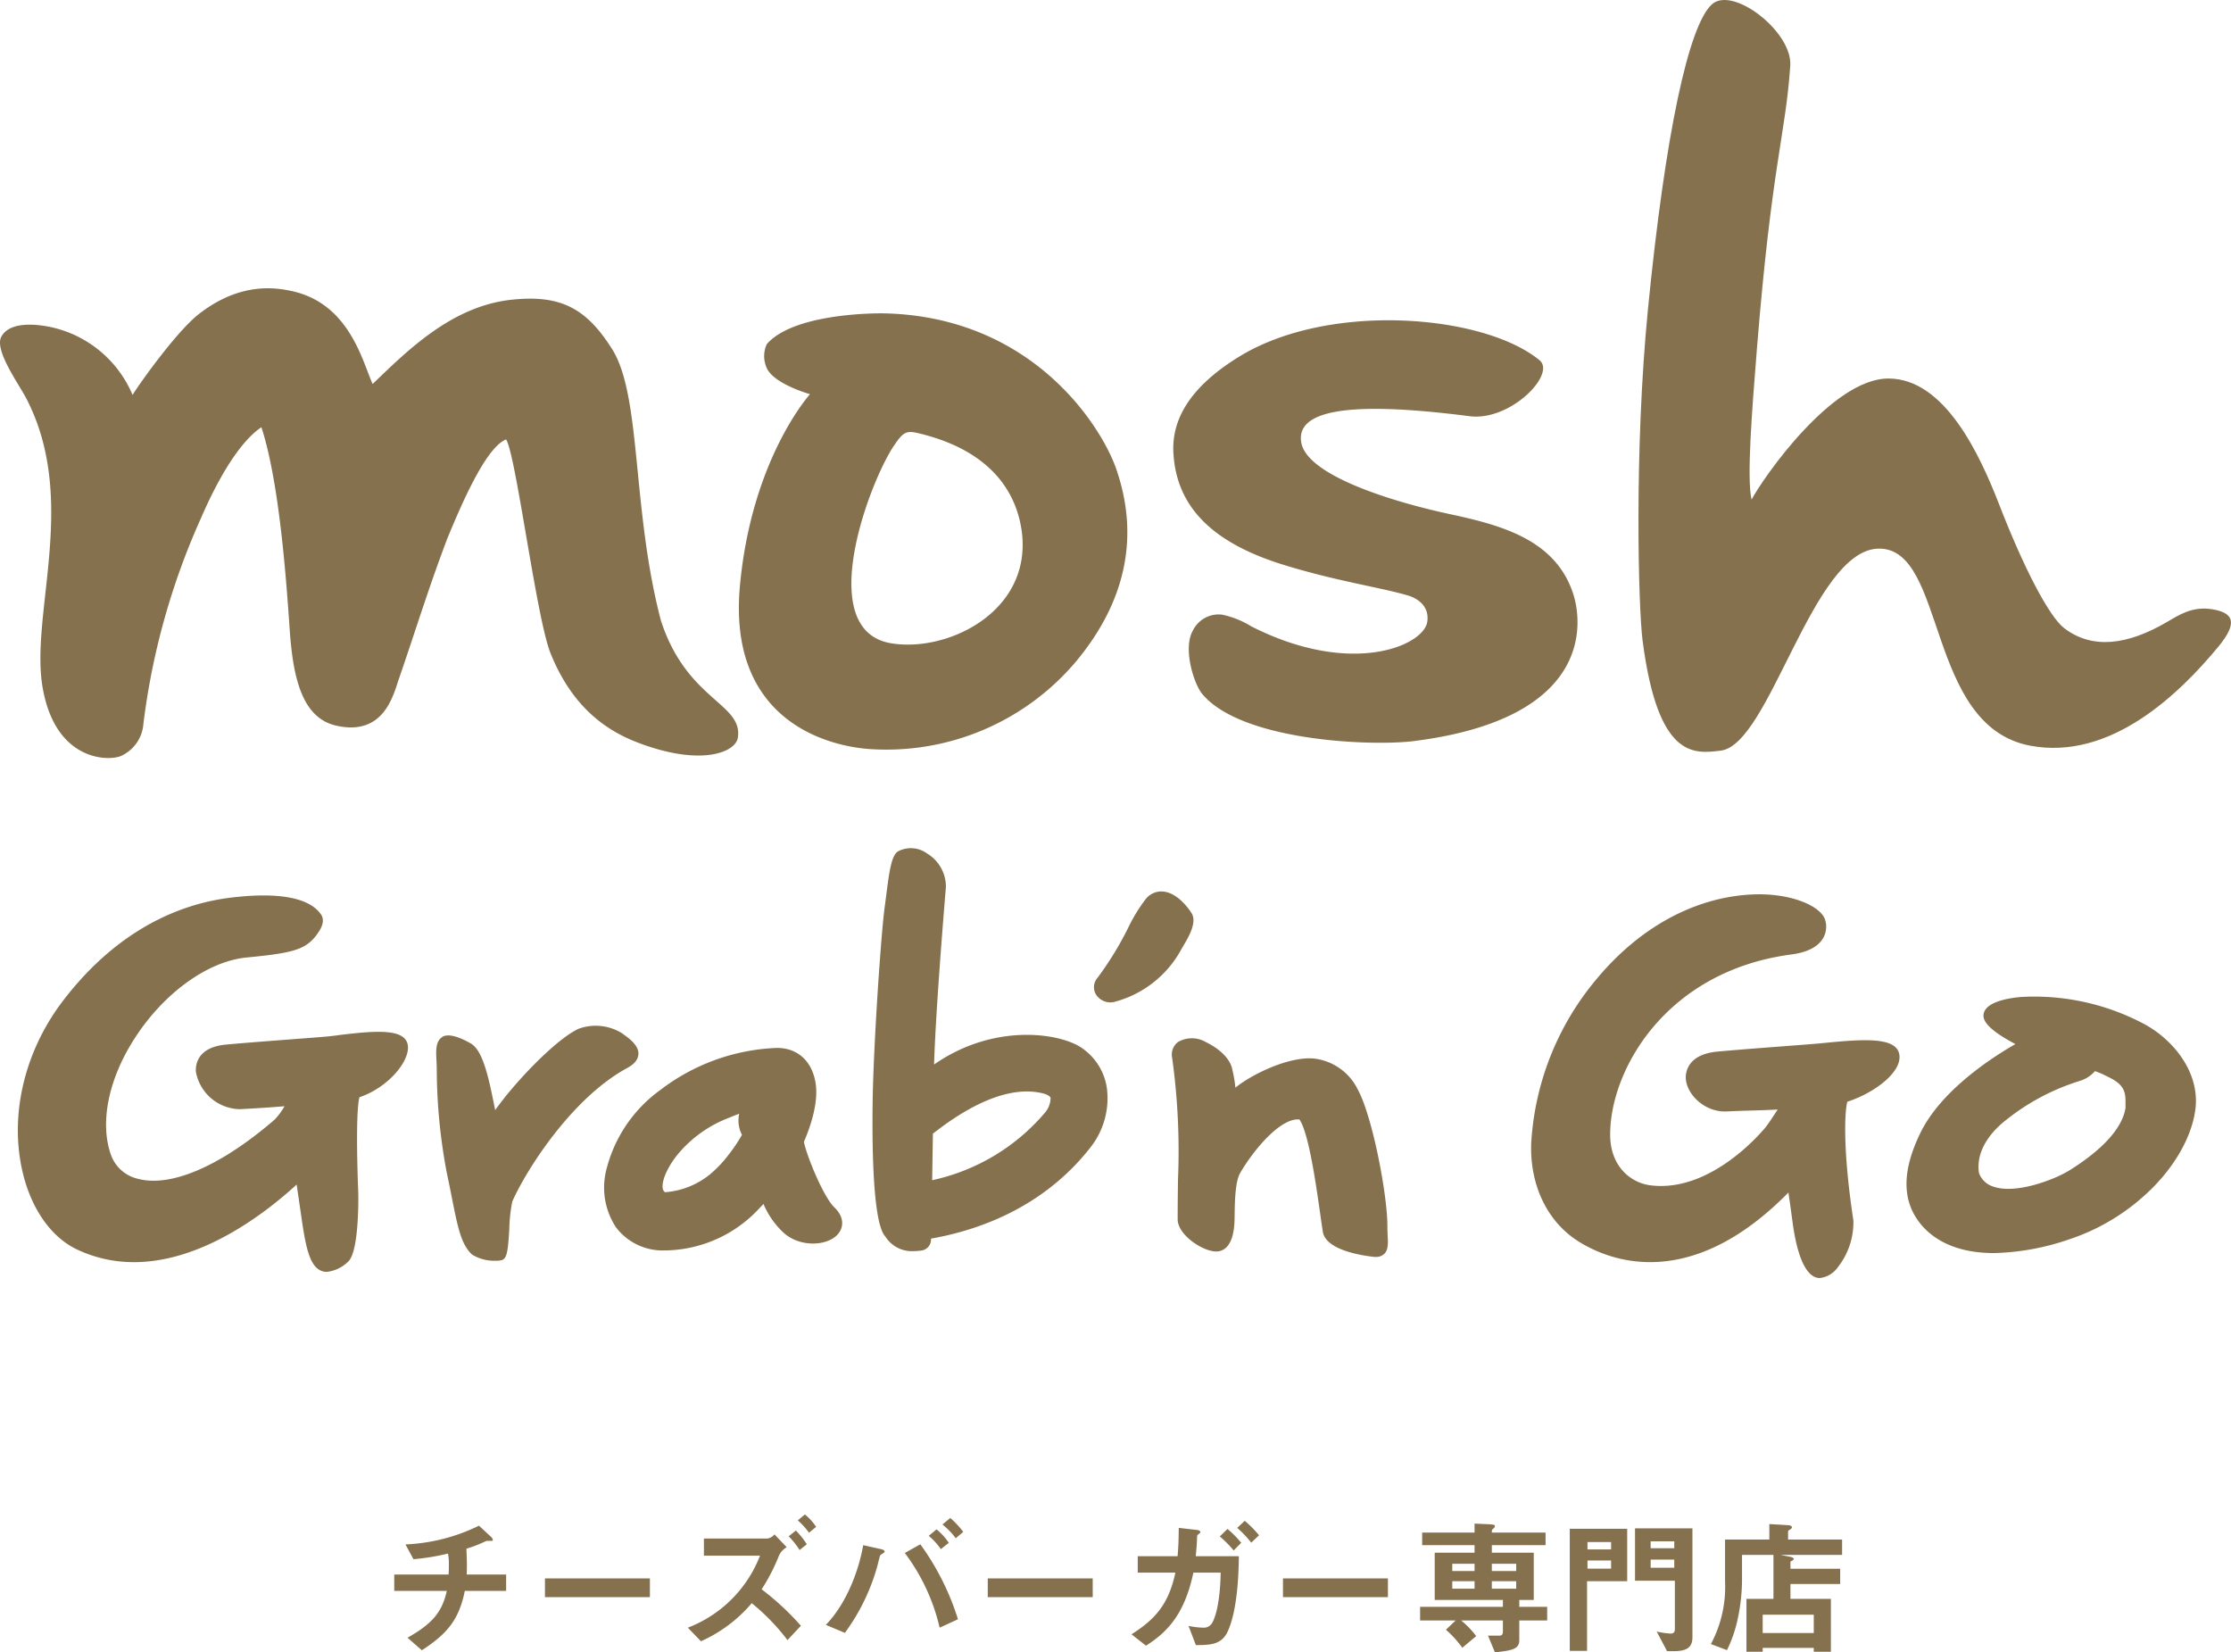
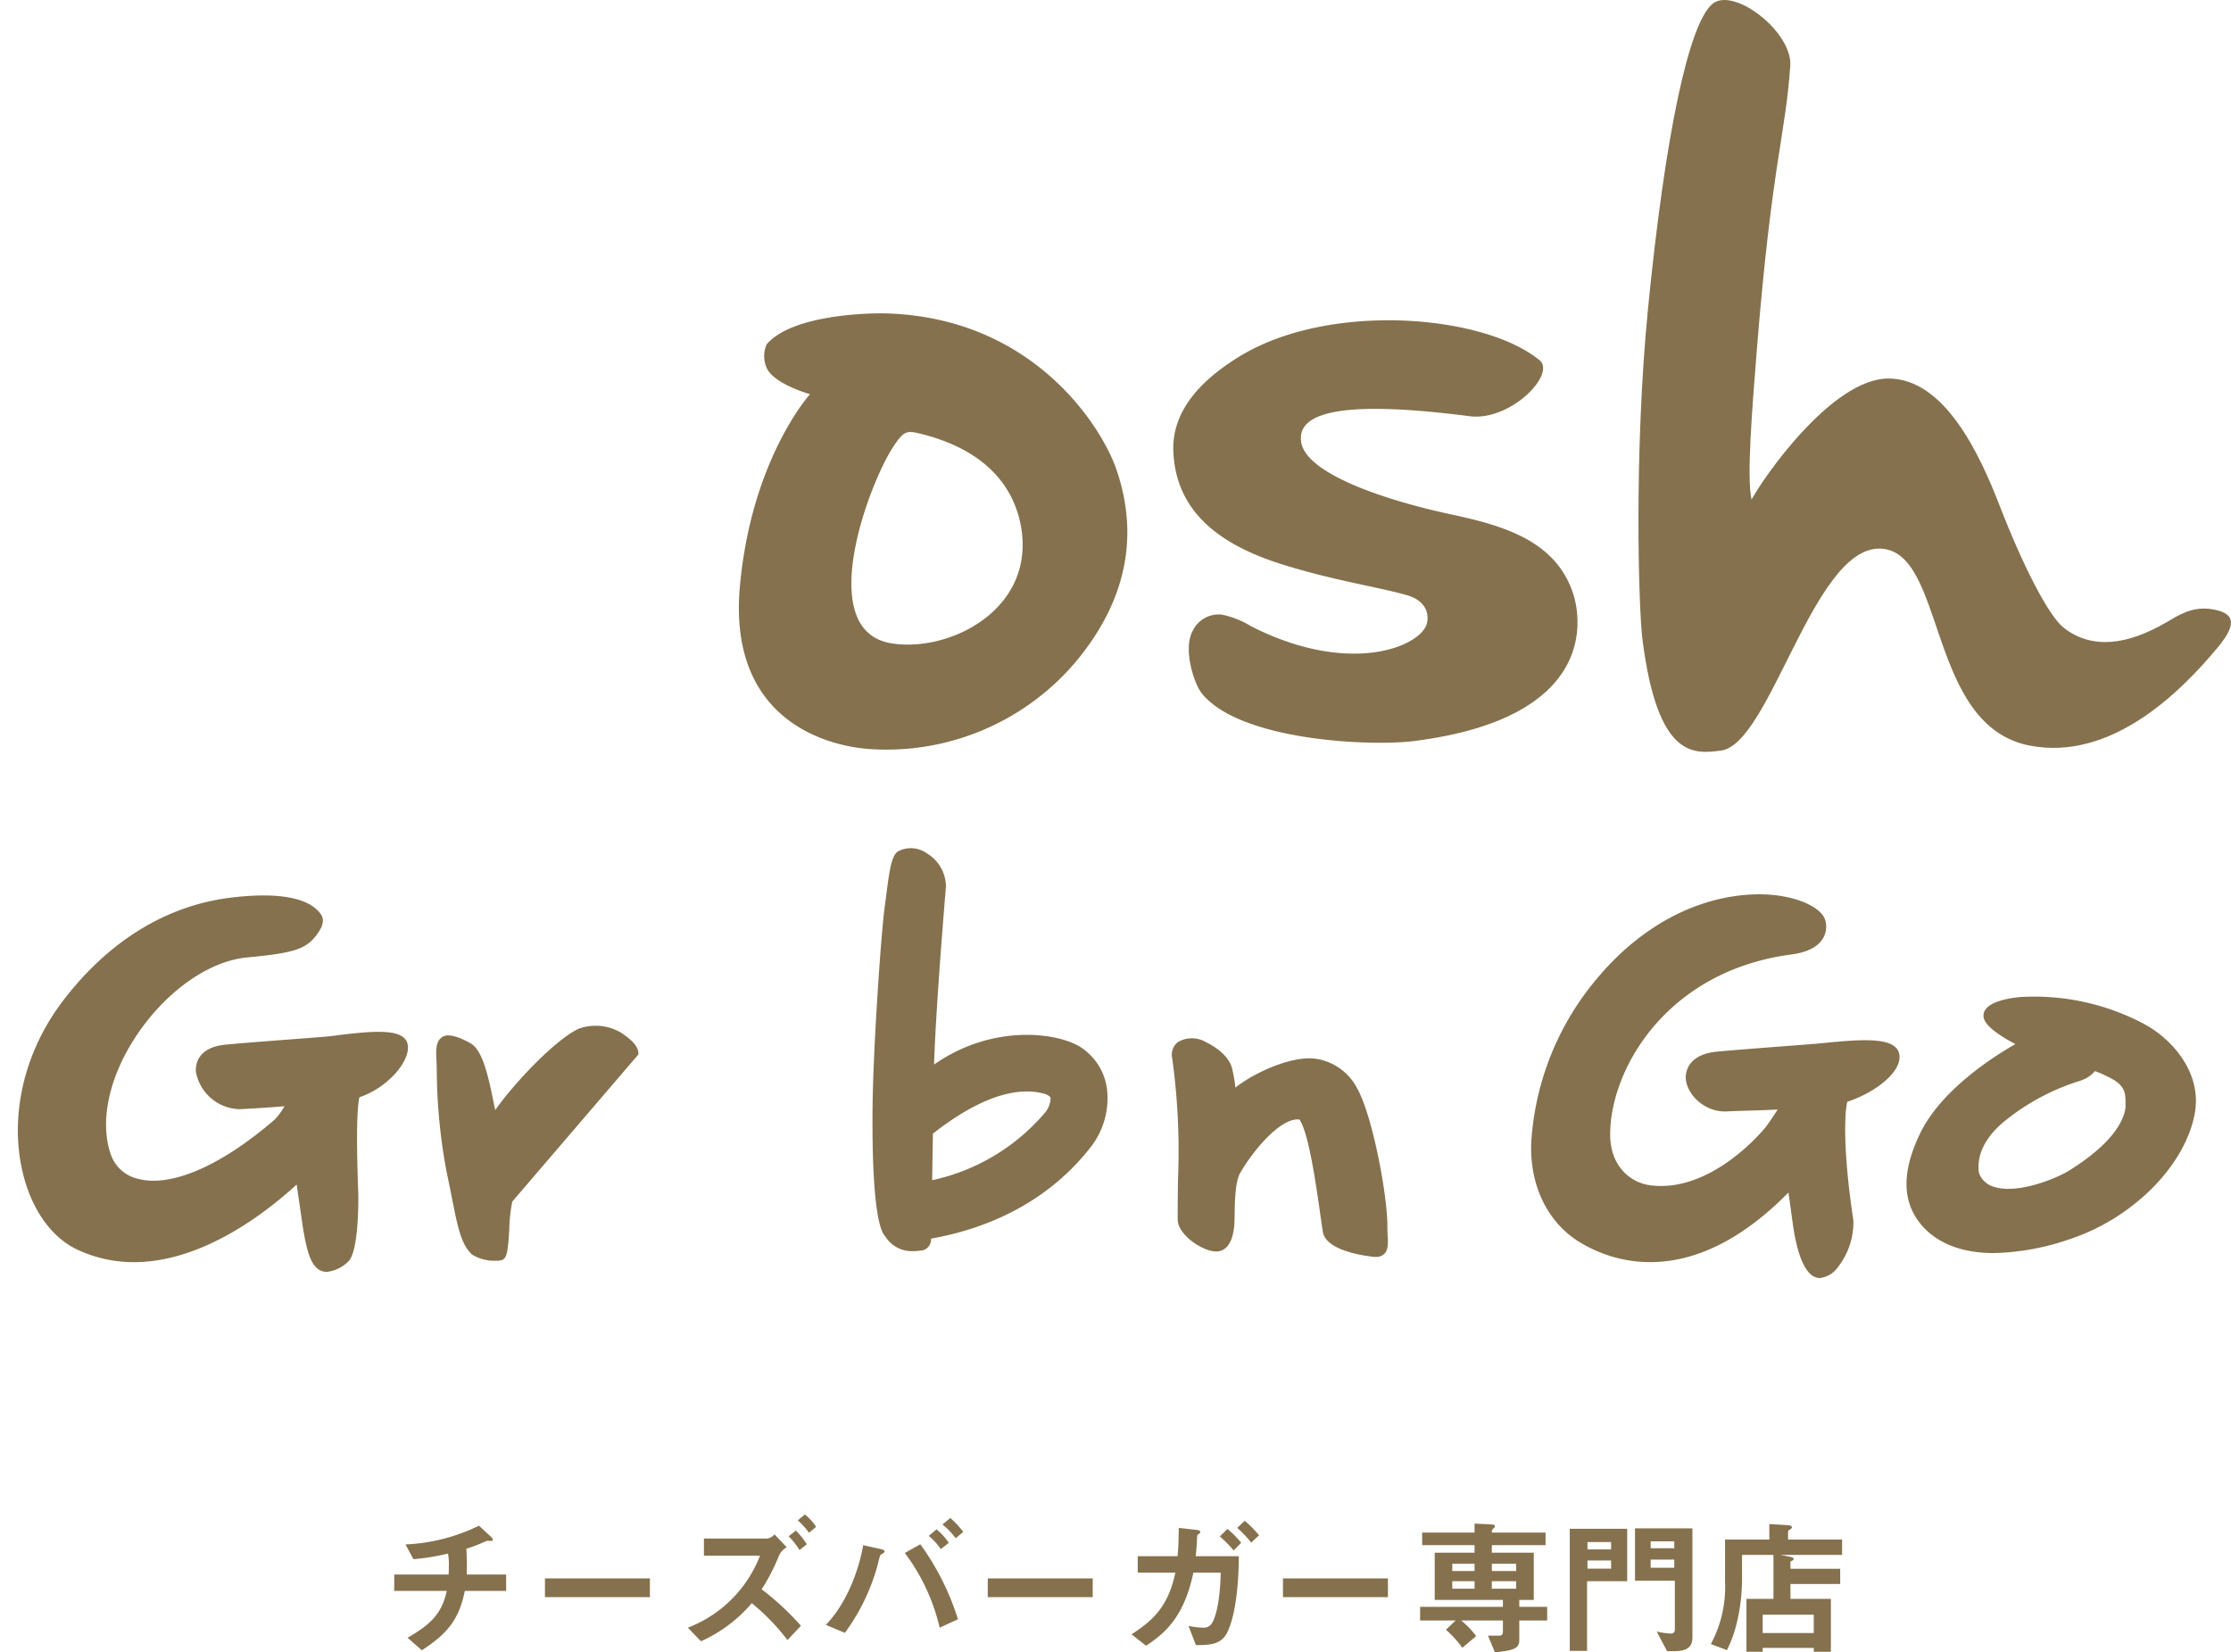
<svg xmlns="http://www.w3.org/2000/svg" width="302.295" height="223.864" viewBox="0 0 302.295 223.864">
  <defs>
    <clipPath id="clip-path">
      <rect id="長方形_1" data-name="長方形 1" width="302.295" height="173.148" fill="#85714d" />
    </clipPath>
  </defs>
  <g id="グループ_390" data-name="グループ 390" transform="translate(-488.853 -80)">
    <g id="グループ_1" data-name="グループ 1" transform="translate(488.853 80)" clip-path="url(#clip-path)">
-       <path id="パス_1" data-name="パス 1" d="M115.658,91.721c.709-1.2,1.9-3.2,1.088-4.451-.411-.634-1.9-2.721-3.828-2.893a2.7,2.7,0,0,0-2.306.945,21.9,21.9,0,0,0-2.471,4.037,44.384,44.384,0,0,1-4.114,6.7,1.921,1.921,0,0,0-.159,2.349,2.319,2.319,0,0,0,1.9.985,2.191,2.191,0,0,0,.616-.087,14.516,14.516,0,0,0,9.066-7.234Z" transform="translate(44.689 36.413)" fill="#85714d" />
-       <path id="パス_2" data-name="パス 2" d="M68.685,100.963c.08-1.193-1.217-2.137-1.991-2.7l-.225-.165a6.775,6.775,0,0,0-5.867-.62c-2.919,1.31-8.449,6.972-11.323,11.026-.07-.325-.145-.7-.216-1.052-.736-3.653-1.515-7-3.022-7.931-.474-.285-2.889-1.676-3.971-.9-.878.627-.817,1.815-.749,3.193.019.387.039.792.039,1.208a76.376,76.376,0,0,0,1.374,14.054c.273,1.257.5,2.4.7,3.427.773,3.887,1.24,6.233,2.719,7.582a5.788,5.788,0,0,0,3.218.829,2.72,2.72,0,0,0,.845-.1c.674-.249.8-1.3.976-4.246a20.793,20.793,0,0,1,.4-3.668c1.817-4.142,8.016-14.017,15.582-18.1.952-.517,1.457-1.13,1.5-1.83" transform="translate(17.819 41.895)" fill="#85714d" />
+       <path id="パス_2" data-name="パス 2" d="M68.685,100.963c.08-1.193-1.217-2.137-1.991-2.7l-.225-.165a6.775,6.775,0,0,0-5.867-.62c-2.919,1.31-8.449,6.972-11.323,11.026-.07-.325-.145-.7-.216-1.052-.736-3.653-1.515-7-3.022-7.931-.474-.285-2.889-1.676-3.971-.9-.878.627-.817,1.815-.749,3.193.019.387.039.792.039,1.208a76.376,76.376,0,0,0,1.374,14.054c.273,1.257.5,2.4.7,3.427.773,3.887,1.24,6.233,2.719,7.582a5.788,5.788,0,0,0,3.218.829,2.72,2.72,0,0,0,.845-.1c.674-.249.8-1.3.976-4.246a20.793,20.793,0,0,1,.4-3.668" transform="translate(17.819 41.895)" fill="#85714d" />
      <path id="パス_3" data-name="パス 3" d="M110.97,107.359c-2.931-2.062-11.937-3.447-20.051,2.223.2-6.621,1.16-18.7,1.582-23.788l.024-.3A5.257,5.257,0,0,0,89.97,80.99a3.72,3.72,0,0,0-3.9-.306c-.9.514-1.2,2.533-1.644,6.056-.064.505-.129,1.016-.2,1.52-.494,3.661-1.526,18.73-1.633,26.542-.079,6.041.042,16.34,1.722,18.077a4.23,4.23,0,0,0,3.832,1.984,7.26,7.26,0,0,0,1.2-.106A1.491,1.491,0,0,0,90.5,133.17c6.4-1.122,15.191-4.182,21.577-12.316a10.758,10.758,0,0,0,2.261-8.046,7.966,7.966,0,0,0-3.371-5.449m-4.26,6.731a3.158,3.158,0,0,1-.855,2.122,27.685,27.685,0,0,1-15.191,9.042c.033-2,.066-4.169.1-6.309,2.248-1.729,9.054-6.962,14.97-5.437.754.2.962.51.976.583" transform="translate(35.645 34.644)" fill="#85714d" />
      <path id="パス_4" data-name="パス 4" d="M140.114,123.827c.059-3.991-1.97-14.969-4.069-18.741A7.561,7.561,0,0,0,130.135,101c-3.37-.293-8.355,2.112-10.617,3.95a16.1,16.1,0,0,0-.359-2.206l-.067-.315c-.282-1.337-1.609-2.7-3.548-3.639a3.748,3.748,0,0,0-3.8-.027,2.152,2.152,0,0,0-.79,2.176,91.619,91.619,0,0,1,.789,16.456c-.023,1.739-.047,3.526-.043,5.4.006,2.112,3.4,4.348,5.223,4.349h0c.855,0,2.309-.517,2.47-3.977.013-.275.019-.633.024-1.042.024-1.656.064-4.431.749-5.613,1.881-3.245,5.559-7.543,8.036-7.245,1.25,1.8,2.236,8.737,2.832,12.93.123.862.233,1.633.331,2.263.369,2.394,4.866,3.172,6.783,3.4a3.215,3.215,0,0,0,.378.023,1.591,1.591,0,0,0,1.141-.391c.587-.55.538-1.462.484-2.517-.02-.362-.04-.749-.034-1.142" transform="translate(47.873 42.411)" fill="#85714d" />
-       <path id="パス_5" data-name="パス 5" d="M88.37,120.776c-1.476-1.414-3.742-6.942-4.129-8.876.823-1.9,2.049-5.326,1.568-8.069-.511-2.918-2.438-4.658-5.228-4.658A27.635,27.635,0,0,0,64.8,104.861a18.978,18.978,0,0,0-7.387,11.062,9.787,9.787,0,0,0,1.372,7.562,7.933,7.933,0,0,0,6.7,3.118h.2a17.656,17.656,0,0,0,12.535-5.719c.18-.185.361-.375.543-.576a11.335,11.335,0,0,0,2.618,3.8c2.175,2.084,5.875,1.957,7.381.391C89.534,123.694,89.893,122.236,88.37,120.776ZM75.85,110.949a21.816,21.816,0,0,1-1.778,2.653,16.194,16.194,0,0,1-2.533,2.68,10.9,10.9,0,0,1-6.112,2.439.767.767,0,0,1-.316-.548c-.175-1.087.8-3.174,2.268-4.853a16.754,16.754,0,0,1,6.719-4.687l.338-.14q.507-.213,1.039-.4a4.213,4.213,0,0,0,.375,2.855" transform="translate(24.685 42.805)" fill="#85714d" />
      <path id="パス_6" data-name="パス 6" d="M212.314,97.862a31.705,31.705,0,0,0-16.365-3.486c-1.221.1-5.2.575-5.069,2.633.062,1.009,1.515,2.268,4.321,3.747-3.127,1.787-10.1,6.269-12.912,12.109-2.432,5.039-2.459,8.988-.083,12.073,1.382,1.8,4.291,4.132,10.066,4.132a33.412,33.412,0,0,0,10.173-1.845,28.538,28.538,0,0,0,9.892-5.643c3.994-3.449,6.7-7.9,7.241-11.915.707-5.257-3.27-9.8-7.264-11.8m-2.187,11.486c-.384,2.69-3,5.626-7.56,8.487-2.026,1.271-7.316,3.3-10.359,2.226a3,3,0,0,1-1.946-1.851c-.525-3.549,2.434-6.23,3.731-7.218a30.286,30.286,0,0,1,9.875-5.234l.2-.067a4.294,4.294,0,0,0,1.911-1.278c.292.109.584.222.872.341l.014.007c.178.08.952.452,1.2.583,2.083,1.078,2.07,2.16,2.053,3.658Z" transform="translate(77.882 40.7)" fill="#85714d" />
      <path id="パス_7" data-name="パス 7" d="M45.052,103.686c-.6.074-1.137.139-1.55.176-.564.052-2.076.168-3.928.309l-.241.019c-3.151.241-7.466.568-9.5.766-3.953.381-4.076,2.9-4.019,3.669a6.166,6.166,0,0,0,5.971,5.075c2.351-.123,4.136-.241,6.037-.4a9.114,9.114,0,0,1-1.354,1.828c-7.271,6.27-14.014,9.191-18.5,8.007a5.091,5.091,0,0,1-3.653-3.215c-1.545-4.322-.387-10.177,3.1-15.659,3.964-6.24,9.964-10.6,15.285-11.114,6.04-.581,7.887-1.012,9.373-2.935.664-.862,1.341-1.974.673-2.926-2.014-2.863-7.8-2.8-12.3-2.233C21.731,86.14,13.877,91,7.729,99.119,2.493,106.027.5,114.748,2.391,122.45c1.2,4.893,3.874,8.634,7.328,10.262,11.811,5.563,24.253-3.765,29.749-8.8.126.873.3,2.049.437,3l.225,1.553c.61,4.268,1.191,6.542,2.681,7.137a1.969,1.969,0,0,0,.737.14,4.9,4.9,0,0,0,2.832-1.326c1.613-1.278,1.44-9.265,1.437-9.344-.384-10.013,0-12.431.159-12.989,3.927-1.326,6.87-4.935,6.553-7.048-.348-2.291-4.292-1.993-9.477-1.357" transform="translate(0.729 36.576)" fill="#85714d" />
      <path id="パス_8" data-name="パス 8" d="M184.672,104.77l-.885.087c-.593.053-2.226.178-4.2.329-3.732.285-7.537.578-9.47.763-4.269.412-4.283,3.14-4.243,3.682.159,2.16,2.58,4.545,5.52,4.424,1.079-.057,2.159-.089,3.306-.122,1.185-.034,2.4-.072,3.623-.14-1,1.546-1.444,2.159-1.638,2.4-.293.364-7.3,8.916-15.59,7.872-2.711-.341-5.454-2.585-5.469-6.836-.03-8.8,7.565-22.2,24.542-24.442,2.167-.285,3.618-1.029,4.311-2.213a3.1,3.1,0,0,0,.222-2.626c-.726-1.808-4.783-3.579-10.059-3.28-7.652.429-15.035,4.467-20.791,11.367a37.97,37.97,0,0,0-8.922,22.285c-.219,5.694,2.17,10.678,6.392,13.334,4.12,2.594,15.033,7.044,28.461-6.618.206,1.43.412,2.928.581,4.177.375,2.767,1.341,7.409,3.671,7.409h0a3.43,3.43,0,0,0,2.432-1.452,9.835,9.835,0,0,0,2.116-6.338c-1.493-9.835-1.161-14.939-.819-16.094,3.729-1.218,7.4-4.017,7.048-6.366-.361-2.387-4.616-2.153-10.142-1.6" transform="translate(62.548 36.529)" fill="#85714d" />
-       <path id="パス_9" data-name="パス 9" d="M89.555,72.314c-3.967-15.1-2.607-30.406-6.6-36.765-3.495-5.562-7-7.434-13.665-6.713-8.1.876-14.1,6.9-18.8,11.416-1.36-2.985-3.1-10.819-10.826-12.562-2.24-.505-7.069-1.32-12.73,3.094-3.2,2.494-8.726,10.414-8.966,10.962A15.594,15.594,0,0,0,6.989,32.564C4.352,32,1.226,31.921.178,33.846-.8,35.64,2.521,40.223,3.5,42.087c7.2,13.7.594,29.166,2.253,39.15,1.674,10.07,8.823,10.132,10.585,9.434a5.185,5.185,0,0,0,3.092-4.378,96.594,96.594,0,0,1,7.789-27.841c3.057-7.055,5.934-10.839,8.2-12.342,2.293,6.982,3.284,19.247,3.827,27.314.455,6.76,1.719,12.1,6.358,13.125,6.424,1.426,7.694-4.165,8.435-6.315C56.452,73.243,58,68.071,60.62,61.157c1.84-4.432,5.147-12.26,7.95-13.4,1.33,1.987,4.1,24.191,6.026,28.973,2.81,6.989,7.181,10.3,11.668,12.041,8.6,3.344,13.4,1.424,13.712-.6.714-4.674-6.893-5.018-10.421-15.855" transform="translate(0 11.775)" fill="#85714d" />
      <path id="パス_10" data-name="パス 10" d="M143.731,87.311c-5.87.75-23.537,0-28.788-6.412-1.089-1.33-2.626-6.074-1.248-8.541a3.9,3.9,0,0,1,3.944-2.172,12.518,12.518,0,0,1,3.986,1.595c13.563,6.89,23.328,2.617,23.834-.6.3-1.911-.994-3.105-2.628-3.589-3.715-1.1-9.736-1.95-16.859-4.159-10.133-3.12-14.538-8.248-14.909-15.182-.269-5.048,2.909-9.33,8.922-13.022,12.124-7.446,33.07-5.752,40.685.487,2.3,1.883-3.948,8.3-9.473,7.588-16.5-2.127-23.527-.789-22.811,3.546.726,4.389,11.905,7.953,20.177,9.729,6.93,1.489,14.309,3.454,16.683,10.823,1.235,3.835,2.7,16.811-21.513,19.905" transform="translate(47.929 13.084)" fill="#85714d" />
      <path id="パス_11" data-name="パス 11" d="M165.042.574c2.82-2.507,10.915,3.731,10.6,8.326-.644,9.453-2.49,13.232-4.517,38.337-.7,8.713-1.386,17.533-.727,20.455,1.532-2.895,10.877-16.409,18.544-16.409s12.428,10.424,15.029,17.124c3.287,8.478,6.72,15.125,8.806,16.713,3.827,2.913,8.583,2.245,13.819-.8,1.684-.981,3.495-2.2,6.142-1.787,3.065.478,3.549,1.893.882,5.115-5.158,6.23-14.532,15.476-25.513,13.371-14.147-2.71-11.265-26.823-20.488-26.69-8.973.13-14.723,26.565-21.391,27.368-3.608.434-8.52,1.191-10.6-14.955-.558-4.336-1.162-25.614.734-44.865,2.341-23.73,5.507-38.483,8.676-41.3" transform="translate(66.934 0)" fill="#85714d" />
      <path id="パス_12" data-name="パス 12" d="M115.715,76.7c6.472-7.835,8.614-16.61,5.321-26.035-1.934-5.536-11.074-20.365-31.047-21-2.445-.079-12.866.165-16.286,4.18a3.9,3.9,0,0,0,.066,3.349c1.107,2.1,5.8,3.412,5.8,3.412s-7.9,8.709-9.492,25.932c-1.642,17.735,11.051,21.623,17.38,22.134A33.619,33.619,0,0,0,115.715,76.7M90.968,47.545c1.089-1.592,1.523-2.056,3.071-1.7,10.288,2.365,13.214,8.245,14.044,12.306,2.332,11.417-9.443,17.5-17.47,16.213-10.651-1.706-2.941-22,.355-26.818" transform="translate(30.185 12.799)" fill="#85714d" />
    </g>
    <path id="パス_379" data-name="パス 379" d="M-82.42-7.18V-9.4h-5.34c0-.34.02-.44.02-.96.02-.7-.04-1.82-.06-2.54a18.483,18.483,0,0,0,2.54-.98.672.672,0,0,1,.3-.08h.64a.133.133,0,0,0,.1-.14c0-.14-.18-.34-.24-.4l-1.64-1.52a24.974,24.974,0,0,1-9.96,2.54l1.08,2a30.768,30.768,0,0,0,4.68-.76,7.229,7.229,0,0,1,.12,1.6c0,.66-.02,1.04-.04,1.24h-7.36v2.22h7.12c-.66,2.98-2.08,4.5-5.32,6.34l1.94,1.7c3.38-2.2,5.02-4.08,5.82-8.04Zm19.48.84V-8.88H-77.16v2.54Zm22.52-9.52a7.271,7.271,0,0,0-1.52-1.68l-.96.8a9.784,9.784,0,0,1,1.52,1.68Zm-1.26,2.36a10.994,10.994,0,0,0-1.48-1.86l-.98.78a10.617,10.617,0,0,1,1.48,1.86Zm-.8,11.04A36.574,36.574,0,0,0-47.8-7.4a25.787,25.787,0,0,0,2.3-4.44,2.491,2.491,0,0,1,1.1-1.26l-1.66-1.74a1.56,1.56,0,0,1-.94.56h-8.62v2.32h7.6A17,17,0,0,1-57.8-2.2l1.78,1.84a19.387,19.387,0,0,0,6.88-5.16,29.062,29.062,0,0,1,4.84,5Zm22-12.72a12.213,12.213,0,0,0-1.76-1.88l-1.06.88a10.068,10.068,0,0,1,1.8,1.86Zm-1.96,1.48a8.489,8.489,0,0,0-1.66-1.82l-1.06.88a8.736,8.736,0,0,1,1.64,1.8ZM-21.2-3.34A34.9,34.9,0,0,0-26.3-13.5l-2.1,1.18A26.92,26.92,0,0,1-23.68-2.2Zm-9.94-9.18c0-.18-.28-.28-.48-.32l-2.42-.54c-.58,3.38-2.24,7.9-5.06,10.8l2.58,1.08a27.806,27.806,0,0,0,4.36-8.92c.08-.26.36-1.5.44-1.6a3.29,3.29,0,0,1,.38-.26C-31.24-12.36-31.14-12.42-31.14-12.52Zm28.2,6.18V-8.88H-17.16v2.54ZM19.6-14.72a15.91,15.91,0,0,0-1.94-1.96l-1.02.96a15.047,15.047,0,0,1,1.9,2ZM17.18-13.7a13.781,13.781,0,0,0-1.86-1.88l-1.04,1.02a15.393,15.393,0,0,1,1.88,1.9Zm-.32,1.82H11.02c.12-1.24.16-1.86.18-2.56.02-.26,0-.28.16-.4.28-.22.28-.22.28-.3,0-.24-.38-.3-.46-.3l-2.46-.28c-.02,1.58-.04,2.48-.16,3.84H3.16v2.22h5.1C7.34-5.32,5.48-3.32,2.32-1.3L4.28.24c2.78-1.78,5.2-4.12,6.42-9.9h3.7c-.08,4.4-.82,6.26-1.16,6.82a1.305,1.305,0,0,1-1.2.64,11.132,11.132,0,0,1-2-.24l1,2.6c2.16,0,3.58-.12,4.38-2C16.76-4.94,16.84-10.12,16.86-11.88Zm20.2,5.54V-8.88H22.84v2.54ZM58.64-3.18V-5.02H54.86v-.94h1.96v-6.4H51.14v-1.02h7.28v-1.7H51.14c0-.34,0-.38.22-.56a.445.445,0,0,0,.2-.34c0-.1,0-.2-.98-.24L48.8-16.3v1.22H41.7v1.7h7.1v1.02H43.4v6.4h9.24v.94H41.42v1.84h4.82L44.92-1.92A14.349,14.349,0,0,1,47.14.52l1.88-1.58a12.194,12.194,0,0,0-2.04-2.12h5.66v1.44c0,.48-.14.62-.52.62h-1.5l.94,2.26c2.52-.26,3.3-.5,3.3-1.68V-3.18Zm-4.2-6.7h-3.3v-.98h3.3Zm0,2.4h-3.3V-8.5h3.3ZM48.8-9.88H45.78v-.98H48.8Zm0,2.4H45.78V-8.5H48.8ZM78.32-.9V-15.66H70.54v7.1h5.4v6.54c0,.34-.1.62-.58.62a10.666,10.666,0,0,1-1.88-.28L74.88.98h.96C77.64.98,78.32.4,78.32-.9ZM75.86-12.96h-3.2v-.94h3.2Zm0,2.64h-3.2v-1.1h3.2ZM69.48-8.5v-7.1H61.7V.94h2.34V-8.5ZM67.3-12.8H64.1v-1h3.2Zm0,2.6H64.1v-1.1h3.2Zm31.3-1.86v-2.08H91.28v-1.12c0-.08.14-.16.24-.22s.28-.18.28-.3c0-.22-.24-.28-.44-.3l-2.62-.16v2.1h-6v5.66A16.421,16.421,0,0,1,80.82.02L83,.84a17.558,17.558,0,0,0,1.4-3.98,25.73,25.73,0,0,0,.64-5.78v-3.14H89.3V-6.1H85.64V1.06h2.2V.54h6.92v.52h2.32V-6.1H91.6V-8.12h6.74v-2.06H91.6v-.98c.28-.14.44-.2.44-.36,0-.18-.34-.26-.56-.3l-1.22-.24ZM94.76-1.48H87.84V-3.96h6.92Z" transform="translate(639.853 302.724)" fill="#85714d" />
  </g>
</svg>